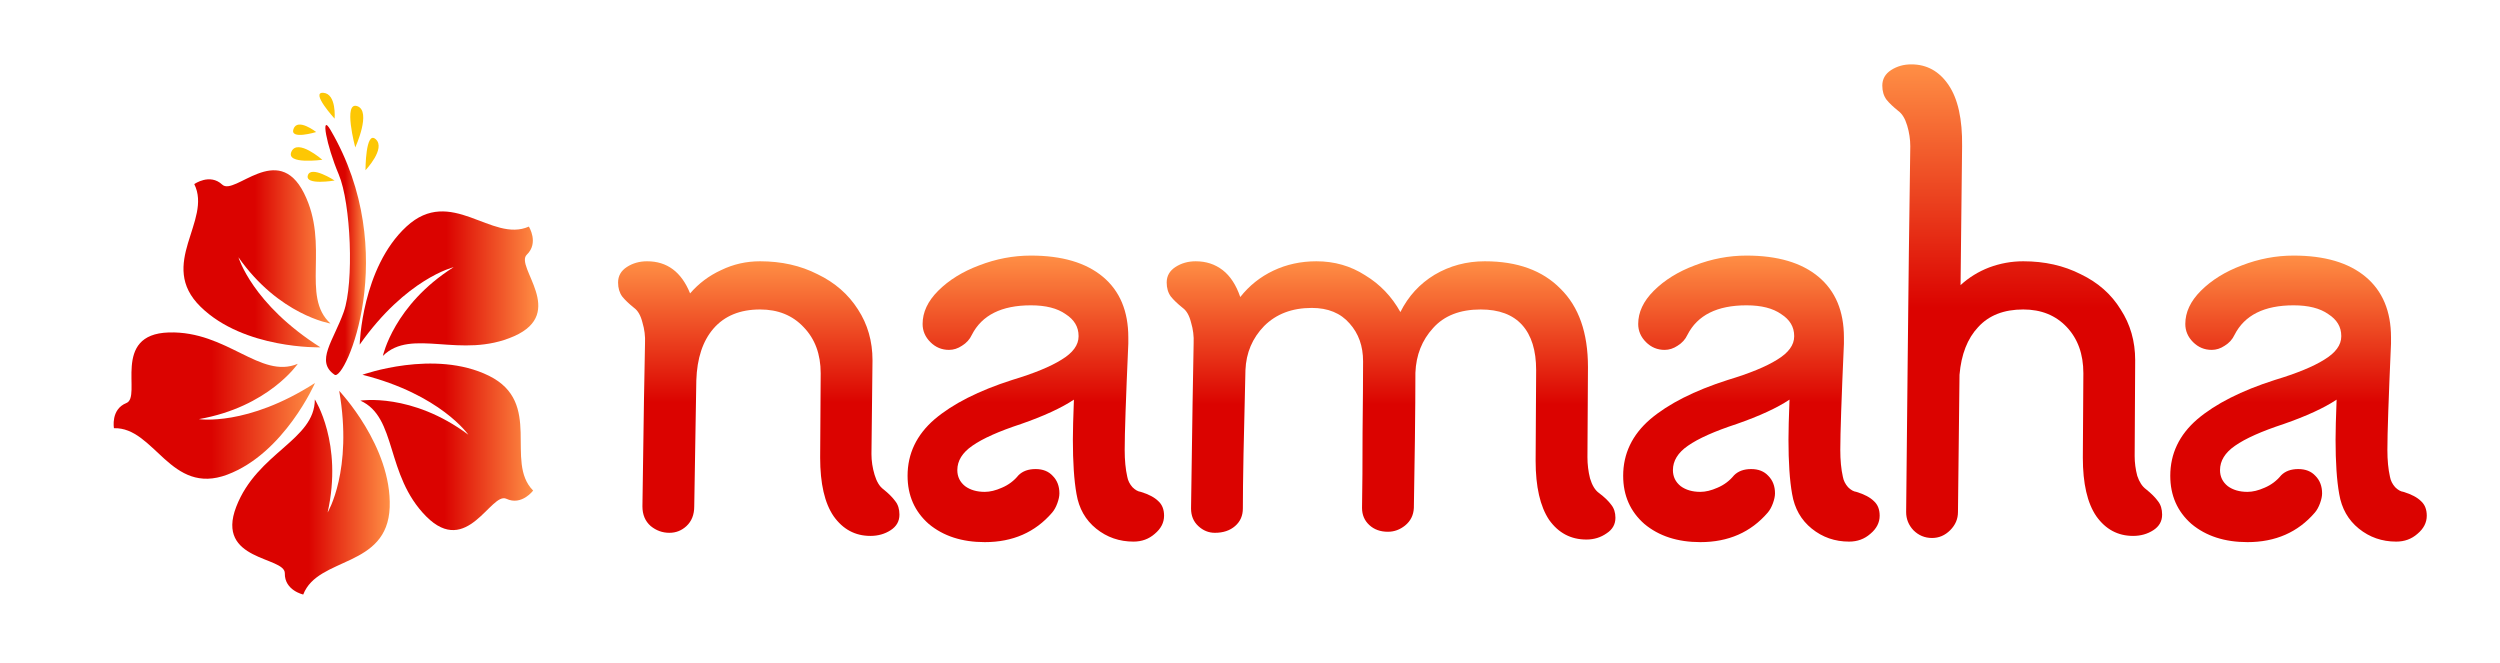
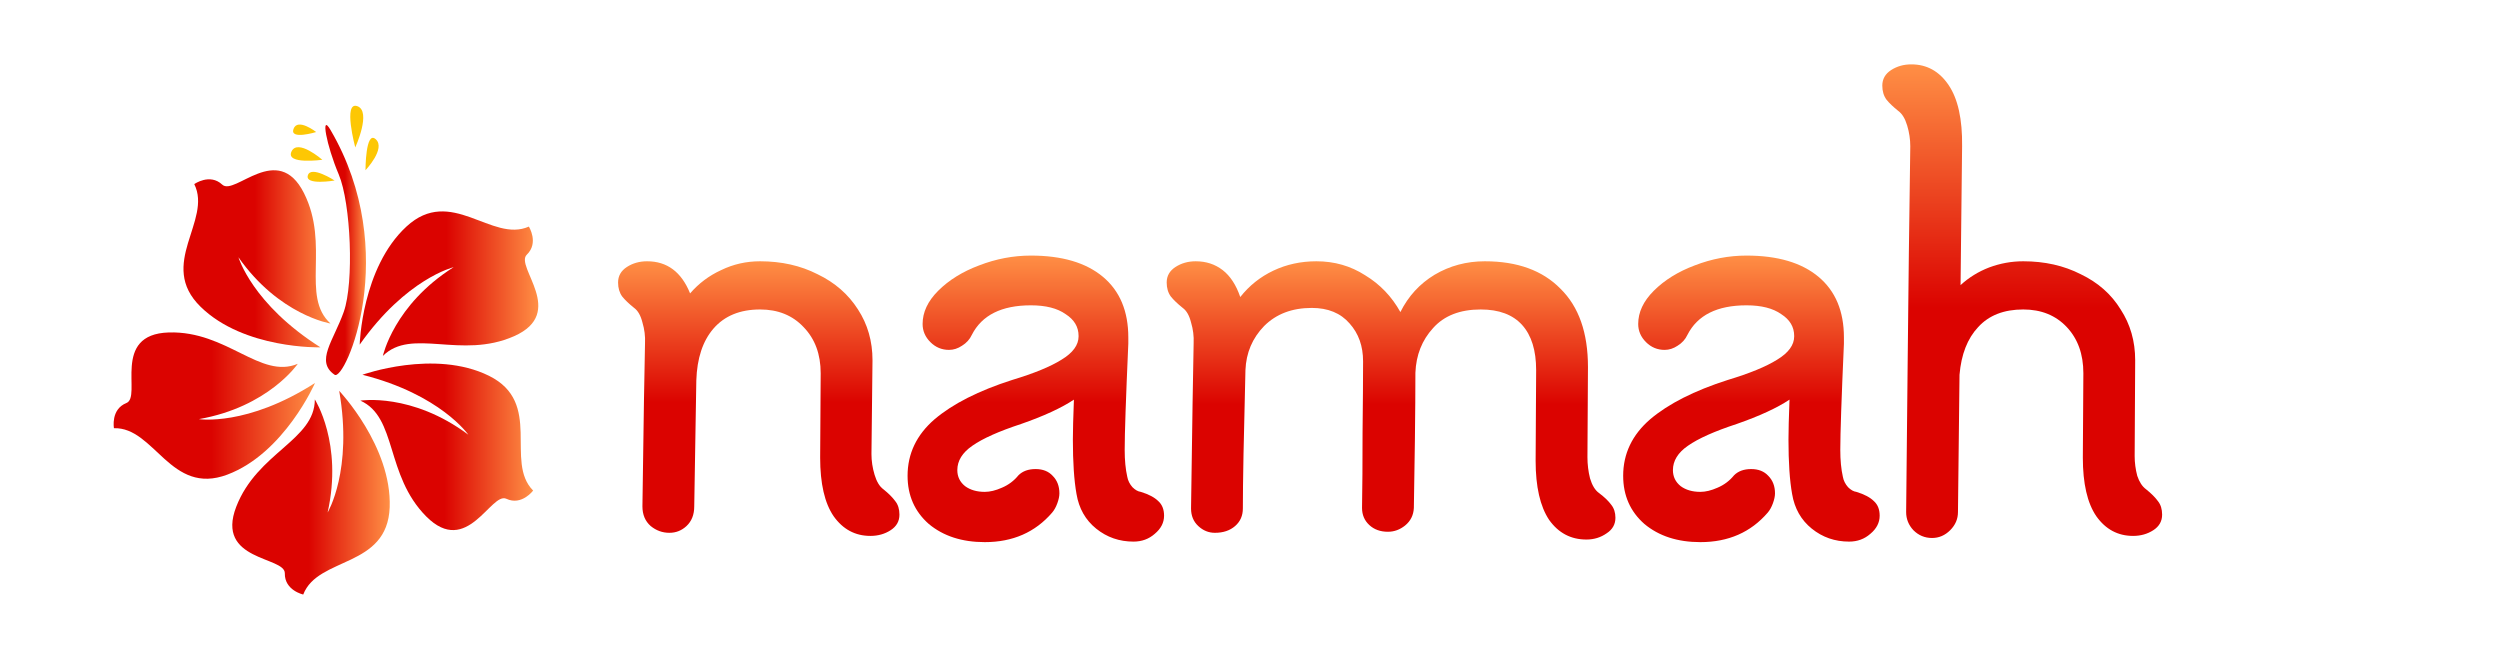
<svg xmlns="http://www.w3.org/2000/svg" width="264" height="70" viewBox="0 0 264 70" fill="none">
-   <path d="M253.804 51.941C254.643 52.196 255.264 52.525 255.665 52.926C256.066 53.291 256.267 53.801 256.267 54.458C256.267 55.188 255.938 55.826 255.282 56.373C254.662 56.92 253.914 57.194 253.038 57.194C251.543 57.194 250.229 56.738 249.099 55.826C247.968 54.914 247.275 53.692 247.019 52.16C246.764 50.737 246.636 48.822 246.636 46.414C246.636 45.502 246.673 44.098 246.746 42.201C245.432 43.076 243.572 43.934 241.164 44.773C238.83 45.539 237.115 46.305 236.021 47.071C234.963 47.8 234.434 48.658 234.434 49.643C234.434 50.336 234.707 50.901 235.255 51.339C235.802 51.74 236.495 51.941 237.334 51.941C237.881 51.941 238.483 51.795 239.14 51.503C239.833 51.211 240.416 50.773 240.891 50.19C241.328 49.752 241.93 49.533 242.696 49.533C243.462 49.533 244.064 49.77 244.502 50.245C244.976 50.719 245.213 51.339 245.213 52.105C245.213 52.397 245.14 52.743 244.995 53.145C244.849 53.546 244.666 53.874 244.447 54.13C242.66 56.209 240.289 57.249 237.334 57.249C234.926 57.249 232.956 56.61 231.424 55.333C229.928 54.02 229.181 52.324 229.181 50.245C229.181 47.91 230.129 45.922 232.026 44.28C233.959 42.639 236.695 41.252 240.234 40.121C242.532 39.428 244.265 38.717 245.432 37.987C246.636 37.258 247.238 36.437 247.238 35.525V35.47C247.238 34.522 246.782 33.756 245.87 33.172C244.995 32.552 243.772 32.242 242.204 32.242C239.103 32.242 237.024 33.282 235.966 35.361C235.747 35.835 235.4 36.218 234.926 36.51C234.488 36.802 234.032 36.948 233.558 36.948C232.792 36.948 232.136 36.674 231.588 36.127C231.041 35.58 230.768 34.941 230.768 34.212C230.768 32.971 231.315 31.804 232.409 30.71C233.54 29.579 234.981 28.685 236.732 28.028C238.519 27.335 240.343 26.989 242.204 26.989C245.487 26.989 248.022 27.737 249.81 29.232C251.597 30.728 252.491 32.862 252.491 35.634V36.291C252.236 42.018 252.108 45.758 252.108 47.508C252.108 48.603 252.199 49.551 252.382 50.354C252.455 50.755 252.637 51.12 252.929 51.448C253.221 51.74 253.513 51.904 253.804 51.941Z" fill="url(#paint0_linear_101_90)" />
  <path d="M226.624 51.667C227.171 52.105 227.59 52.525 227.882 52.926C228.174 53.291 228.32 53.765 228.32 54.349C228.32 55.042 228.01 55.589 227.39 55.99C226.77 56.391 226.058 56.592 225.256 56.592C223.651 56.592 222.356 55.899 221.371 54.513C220.422 53.126 219.948 51.065 219.948 48.329L220.003 39.41C220.003 37.404 219.419 35.78 218.252 34.54C217.084 33.3 215.552 32.68 213.655 32.68C211.612 32.68 210.025 33.3 208.895 34.54C207.764 35.744 207.107 37.422 206.925 39.574L206.761 54.075C206.761 54.804 206.487 55.443 205.94 55.99C205.393 56.537 204.754 56.811 204.025 56.811C203.258 56.811 202.602 56.537 202.055 55.99C201.544 55.443 201.289 54.804 201.289 54.075C201.325 50.792 201.38 45.411 201.453 37.933C201.526 30.454 201.617 22.958 201.726 15.443C201.726 14.713 201.617 13.984 201.398 13.254C201.179 12.525 200.869 12.014 200.468 11.722C199.921 11.284 199.501 10.883 199.209 10.518C198.917 10.117 198.771 9.625 198.771 9.041C198.771 8.348 199.082 7.801 199.702 7.399C200.322 6.998 201.033 6.797 201.836 6.797C203.477 6.797 204.791 7.527 205.776 8.986C206.761 10.445 207.235 12.598 207.198 15.443L207.034 30.108C207.91 29.305 208.913 28.685 210.044 28.247C211.211 27.81 212.415 27.591 213.655 27.591C215.917 27.591 217.942 28.047 219.729 28.959C221.553 29.834 222.957 31.075 223.942 32.68C224.964 34.248 225.475 36.036 225.475 38.042L225.42 48.165C225.42 48.858 225.511 49.551 225.693 50.245C225.912 50.901 226.222 51.375 226.624 51.667Z" fill="url(#paint1_linear_101_90)" />
  <path d="M196.031 51.941C196.87 52.196 197.49 52.525 197.891 52.926C198.293 53.291 198.493 53.801 198.493 54.458C198.493 55.188 198.165 55.826 197.508 56.373C196.888 56.92 196.14 57.194 195.265 57.194C193.769 57.194 192.456 56.738 191.325 55.826C190.194 54.914 189.501 53.692 189.246 52.16C188.99 50.737 188.863 48.822 188.863 46.414C188.863 45.502 188.899 44.098 188.972 42.201C187.659 43.076 185.798 43.934 183.391 44.773C181.056 45.539 179.342 46.305 178.247 47.071C177.189 47.8 176.66 48.658 176.66 49.643C176.66 50.336 176.934 50.901 177.481 51.339C178.028 51.74 178.721 51.941 179.56 51.941C180.108 51.941 180.71 51.795 181.366 51.503C182.059 51.211 182.643 50.773 183.117 50.19C183.555 49.752 184.157 49.533 184.923 49.533C185.689 49.533 186.291 49.77 186.729 50.245C187.203 50.719 187.44 51.339 187.44 52.105C187.44 52.397 187.367 52.743 187.221 53.145C187.075 53.546 186.893 53.874 186.674 54.13C184.886 56.209 182.515 57.249 179.56 57.249C177.153 57.249 175.183 56.61 173.651 55.333C172.155 54.02 171.407 52.324 171.407 50.245C171.407 47.91 172.356 45.922 174.253 44.28C176.186 42.639 178.922 41.252 182.461 40.121C184.759 39.428 186.492 38.717 187.659 37.987C188.863 37.258 189.465 36.437 189.465 35.525V35.47C189.465 34.522 189.009 33.756 188.097 33.172C187.221 32.552 185.999 32.242 184.43 32.242C181.33 32.242 179.25 33.282 178.192 35.361C177.974 35.835 177.627 36.218 177.153 36.51C176.715 36.802 176.259 36.948 175.785 36.948C175.019 36.948 174.362 36.674 173.815 36.127C173.268 35.58 172.994 34.941 172.994 34.212C172.994 32.971 173.541 31.804 174.636 30.71C175.767 29.579 177.207 28.685 178.958 28.028C180.746 27.335 182.57 26.989 184.43 26.989C187.714 26.989 190.249 27.737 192.036 29.232C193.824 30.728 194.718 32.862 194.718 35.634V36.291C194.462 42.018 194.335 45.758 194.335 47.508C194.335 48.603 194.426 49.551 194.608 50.354C194.681 50.755 194.864 51.12 195.155 51.448C195.447 51.74 195.739 51.904 196.031 51.941Z" fill="url(#paint2_linear_101_90)" />
  <path d="M168.838 52.05C169.422 52.488 169.86 52.908 170.151 53.309C170.443 53.674 170.589 54.13 170.589 54.677C170.589 55.37 170.279 55.917 169.659 56.319C169.039 56.756 168.327 56.975 167.525 56.975C165.883 56.975 164.57 56.282 163.585 54.896C162.637 53.473 162.162 51.394 162.162 48.658L162.217 39.082C162.217 37.003 161.725 35.416 160.74 34.321C159.755 33.227 158.295 32.68 156.362 32.68C154.173 32.68 152.495 33.336 151.328 34.65C150.161 35.926 149.54 37.495 149.467 39.355C149.467 41.106 149.449 43.496 149.413 46.524C149.376 49.551 149.34 51.923 149.303 53.637C149.267 54.403 148.957 55.023 148.373 55.498C147.826 55.935 147.224 56.154 146.567 56.154C145.765 56.154 145.108 55.917 144.597 55.443C144.087 54.969 143.831 54.367 143.831 53.637C143.868 51.594 143.886 48.95 143.886 45.703C143.923 42.456 143.941 39.939 143.941 38.152C143.941 36.547 143.467 35.215 142.518 34.157C141.57 33.063 140.238 32.516 138.524 32.516C136.444 32.516 134.766 33.154 133.489 34.431C132.249 35.708 131.592 37.258 131.519 39.082C131.337 46.122 131.246 50.992 131.246 53.692C131.246 54.458 130.972 55.078 130.425 55.552C129.878 56.027 129.167 56.264 128.291 56.264C127.634 56.264 127.051 56.027 126.54 55.552C126.029 55.078 125.774 54.458 125.774 53.692L125.938 42.474L126.048 36.236C126.084 35.507 125.993 34.777 125.774 34.048C125.592 33.318 125.3 32.807 124.898 32.516C124.351 32.078 123.932 31.677 123.64 31.312C123.348 30.91 123.202 30.418 123.202 29.834C123.202 29.141 123.512 28.594 124.132 28.193C124.753 27.791 125.464 27.591 126.266 27.591C127.361 27.591 128.309 27.901 129.112 28.521C129.914 29.141 130.535 30.09 130.972 31.366C131.921 30.163 133.088 29.232 134.474 28.576C135.861 27.919 137.374 27.591 139.016 27.591C140.913 27.591 142.628 28.083 144.16 29.068C145.728 30.017 146.969 31.312 147.881 32.953C148.72 31.275 149.923 29.962 151.492 29.014C153.097 28.065 154.866 27.591 156.8 27.591C160.229 27.591 162.892 28.558 164.789 30.491C166.722 32.388 167.689 35.142 167.689 38.754L167.634 48.275C167.634 49.041 167.725 49.789 167.908 50.518C168.127 51.248 168.437 51.758 168.838 52.05Z" fill="url(#paint3_linear_101_90)" />
  <path d="M120.464 51.941C121.303 52.196 121.923 52.525 122.324 52.926C122.725 53.291 122.926 53.801 122.926 54.458C122.926 55.188 122.598 55.826 121.941 56.373C121.321 56.92 120.573 57.194 119.697 57.194C118.202 57.194 116.889 56.738 115.758 55.826C114.627 54.914 113.934 53.692 113.678 52.16C113.423 50.737 113.295 48.822 113.295 46.414C113.295 45.502 113.332 44.098 113.405 42.201C112.091 43.076 110.231 43.934 107.823 44.773C105.489 45.539 103.774 46.305 102.68 47.071C101.622 47.8 101.093 48.658 101.093 49.643C101.093 50.336 101.366 50.901 101.914 51.339C102.461 51.74 103.154 51.941 103.993 51.941C104.54 51.941 105.142 51.795 105.799 51.503C106.492 51.211 107.076 50.773 107.55 50.19C107.988 49.752 108.589 49.533 109.356 49.533C110.122 49.533 110.724 49.77 111.161 50.245C111.636 50.719 111.873 51.339 111.873 52.105C111.873 52.397 111.8 52.743 111.654 53.145C111.508 53.546 111.325 53.874 111.107 54.13C109.319 56.209 106.948 57.249 103.993 57.249C101.585 57.249 99.615 56.61 98.083 55.333C96.588 54.02 95.84 52.324 95.84 50.245C95.84 47.91 96.788 45.922 98.685 44.28C100.619 42.639 103.355 41.252 106.893 40.121C109.191 39.428 110.924 38.717 112.091 37.987C113.295 37.258 113.897 36.437 113.897 35.525V35.47C113.897 34.522 113.441 33.756 112.529 33.172C111.654 32.552 110.432 32.242 108.863 32.242C105.762 32.242 103.683 33.282 102.625 35.361C102.406 35.835 102.06 36.218 101.585 36.51C101.148 36.802 100.692 36.948 100.217 36.948C99.451 36.948 98.795 36.674 98.248 36.127C97.7 35.58 97.427 34.941 97.427 34.212C97.427 32.971 97.974 31.804 99.068 30.71C100.199 29.579 101.64 28.685 103.391 28.028C105.179 27.335 107.003 26.989 108.863 26.989C112.146 26.989 114.682 27.737 116.469 29.232C118.257 30.728 119.15 32.862 119.15 35.634V36.291C118.895 42.018 118.767 45.758 118.767 47.508C118.767 48.603 118.858 49.551 119.041 50.354C119.114 50.755 119.296 51.12 119.588 51.448C119.88 51.74 120.172 51.904 120.464 51.941Z" fill="url(#paint4_linear_101_90)" />
  <path d="M93.285 51.667C93.832 52.105 94.252 52.525 94.543 52.926C94.835 53.291 94.981 53.765 94.981 54.349C94.981 55.042 94.671 55.589 94.051 55.99C93.431 56.392 92.719 56.592 91.917 56.592C90.312 56.592 89.017 55.899 88.032 54.513C87.083 53.127 86.609 51.065 86.609 48.33L86.664 39.41C86.664 37.404 86.062 35.781 84.858 34.54C83.691 33.3 82.159 32.68 80.262 32.68C78.146 32.68 76.504 33.355 75.337 34.704C74.206 36.018 73.604 37.842 73.531 40.176L73.312 53.473C73.312 54.349 73.039 55.042 72.492 55.552C71.981 56.027 71.379 56.264 70.686 56.264C69.956 56.264 69.299 56.027 68.716 55.552C68.132 55.042 67.84 54.349 67.84 53.473L68.004 42.201L68.114 36.236C68.15 35.507 68.059 34.777 67.84 34.048C67.658 33.318 67.366 32.807 66.965 32.516C66.418 32.078 65.998 31.677 65.706 31.312C65.415 30.91 65.269 30.418 65.269 29.834C65.269 29.141 65.579 28.594 66.199 28.193C66.819 27.791 67.53 27.591 68.333 27.591C70.449 27.591 71.963 28.722 72.874 30.983C73.787 29.925 74.881 29.105 76.158 28.521C77.434 27.901 78.802 27.591 80.262 27.591C82.523 27.591 84.548 28.047 86.335 28.959C88.159 29.834 89.582 31.075 90.604 32.68C91.625 34.248 92.136 36.036 92.136 38.042L92.026 47.946C92.026 48.676 92.136 49.406 92.355 50.135C92.573 50.865 92.884 51.376 93.285 51.667Z" fill="url(#paint5_linear_101_90)" />
  <path d="M49.455 45.906C43.476 41.438 38.055 42.306 38.055 42.306C41.963 44.061 40.666 50.157 45.007 54.534C49.346 58.894 51.85 51.911 53.471 52.671C55.091 53.431 56.298 51.803 56.298 51.803C53.254 48.746 57.378 42.523 51.634 39.683C45.871 36.843 38.271 39.575 38.271 39.575C46.519 41.655 49.455 45.906 49.455 45.906Z" fill="url(#paint6_linear_101_90)" />
  <path d="M35.821 41.275C37.28 49.687 34.597 54.118 34.597 54.118C36.236 46.81 33.246 42.18 33.246 42.18C33.246 46.485 27.159 47.769 24.944 53.521C22.729 59.274 30.113 58.749 30.077 60.54C30.041 62.349 32.022 62.783 32.022 62.783C33.57 58.749 40.9 60.015 41.152 53.576C41.386 47.136 35.821 41.275 35.821 41.275Z" fill="url(#paint7_linear_101_90)" />
  <path d="M31.446 38.417C27.502 40.081 23.972 34.926 17.831 35.107C11.69 35.288 15.022 41.908 13.347 42.559C11.672 43.229 12.033 45.218 12.033 45.218C16.337 45.092 17.993 52.382 24.008 50.12C30.023 47.859 33.265 40.443 33.265 40.443C26.097 45.056 21.001 44.26 21.001 44.26C28.348 42.975 31.446 38.417 31.446 38.417Z" fill="url(#paint8_linear_101_90)" />
  <path d="M21.181 32.393C25.773 36.897 33.841 36.68 33.841 36.68C26.637 32.122 25.179 27.166 25.179 27.166C29.465 33.28 34.903 34.166 34.903 34.166C31.734 31.29 34.867 25.881 32.094 20.382C29.321 14.883 24.782 20.726 23.468 19.496C22.153 18.266 20.515 19.442 20.515 19.442C22.441 23.294 16.589 27.907 21.181 32.393Z" fill="url(#paint9_linear_101_90)" />
  <path d="M42.917 23.928C38.199 28.287 37.983 36.391 37.983 36.391C42.899 29.409 47.905 28.215 47.905 28.215C41.584 32.194 40.432 37.585 40.432 37.585C43.475 34.564 48.662 37.983 54.28 35.505C59.899 33.026 54.334 28.142 55.631 26.894C56.928 25.646 55.847 23.928 55.847 23.928C51.921 25.682 47.635 19.568 42.917 23.928Z" fill="url(#paint10_linear_101_90)" />
  <path d="M34.903 13.726C33.822 11.863 34.471 15.354 35.767 18.411C37.064 21.468 37.388 29.861 36.307 32.918C35.227 35.975 33.264 38.164 35.335 39.575C36.416 40.316 42.466 26.641 34.903 13.726Z" fill="url(#paint11_linear_101_90)" />
  <path d="M38.595 17.977C38.595 17.977 40.774 15.679 39.676 14.702C38.595 13.726 38.595 17.977 38.595 17.977Z" fill="#FDC704" />
  <path d="M37.515 15.571C37.515 15.571 39.262 11.754 37.731 11.211C36.2 10.668 37.515 15.571 37.515 15.571Z" fill="#FDC704" />
-   <path d="M34.147 9.8C32.742 9.692 35.336 12.532 35.336 12.532C35.336 12.532 35.552 9.909 34.147 9.8Z" fill="#FDC704" />
  <path d="M30.994 13.617C30.562 14.811 33.39 13.943 33.39 13.943C33.39 13.943 31.427 12.405 30.994 13.617Z" fill="#FDC704" />
-   <path d="M30.779 16.005C30.131 17.416 34.039 16.873 34.039 16.873C34.039 16.873 31.428 14.594 30.779 16.005Z" fill="#FDC704" />
+   <path d="M30.779 16.005C30.131 17.416 34.039 16.873 34.039 16.873C34.039 16.873 31.428 14.594 30.779 16.005" fill="#FDC704" />
  <path d="M35.335 19.062C35.335 19.062 32.832 17.434 32.508 18.519C32.184 19.604 35.335 19.062 35.335 19.062Z" fill="#FDC704" />
  <defs>
    <linearGradient id="paint0_linear_101_90" x1="242.724" y1="26.989" x2="242.724" y2="57.249" gradientUnits="userSpaceOnUse">
      <stop stop-color="#FF8F45" />
      <stop offset="0.514" stop-color="#DB0300" />
    </linearGradient>
    <linearGradient id="paint1_linear_101_90" x1="213.546" y1="6.797" x2="213.546" y2="56.811" gradientUnits="userSpaceOnUse">
      <stop stop-color="#FF8F45" />
      <stop offset="0.514" stop-color="#DB0300" />
    </linearGradient>
    <linearGradient id="paint2_linear_101_90" x1="184.95" y1="26.989" x2="184.95" y2="57.249" gradientUnits="userSpaceOnUse">
      <stop stop-color="#FF8F45" />
      <stop offset="0.514" stop-color="#DB0300" />
    </linearGradient>
    <linearGradient id="paint3_linear_101_90" x1="146.896" y1="27.591" x2="146.896" y2="56.975" gradientUnits="userSpaceOnUse">
      <stop stop-color="#FF8F45" />
      <stop offset="0.514" stop-color="#DB0300" />
    </linearGradient>
    <linearGradient id="paint4_linear_101_90" x1="109.383" y1="26.989" x2="109.383" y2="57.249" gradientUnits="userSpaceOnUse">
      <stop stop-color="#FF8F45" />
      <stop offset="0.514" stop-color="#DB0300" />
    </linearGradient>
    <linearGradient id="paint5_linear_101_90" x1="80.125" y1="27.591" x2="80.125" y2="56.592" gradientUnits="userSpaceOnUse">
      <stop stop-color="#FF8F45" />
      <stop offset="0.514" stop-color="#DB0300" />
    </linearGradient>
    <linearGradient id="paint6_linear_101_90" x1="56.298" y1="47.185" x2="38.055" y2="47.185" gradientUnits="userSpaceOnUse">
      <stop stop-color="#FF8F45" />
      <stop offset="0.514" stop-color="#DB0300" />
    </linearGradient>
    <linearGradient id="paint7_linear_101_90" x1="41.159" y1="52.029" x2="24.53" y2="52.029" gradientUnits="userSpaceOnUse">
      <stop stop-color="#FF8F45" />
      <stop offset="0.514" stop-color="#DB0300" />
    </linearGradient>
    <linearGradient id="paint8_linear_101_90" x1="33.265" y1="42.829" x2="12" y2="42.829" gradientUnits="userSpaceOnUse">
      <stop stop-color="#FF8F45" />
      <stop offset="0.514" stop-color="#DB0300" />
    </linearGradient>
    <linearGradient id="paint9_linear_101_90" x1="34.903" y1="27.332" x2="19.376" y2="27.332" gradientUnits="userSpaceOnUse">
      <stop stop-color="#FF8F45" />
      <stop offset="0.514" stop-color="#DB0300" />
    </linearGradient>
    <linearGradient id="paint10_linear_101_90" x1="56.844" y1="29.955" x2="37.983" y2="29.955" gradientUnits="userSpaceOnUse">
      <stop stop-color="#FF8F45" />
      <stop offset="0.514" stop-color="#DB0300" />
    </linearGradient>
    <linearGradient id="paint11_linear_101_90" x1="38.648" y1="26.404" x2="34.357" y2="26.404" gradientUnits="userSpaceOnUse">
      <stop stop-color="#FF8F45" />
      <stop offset="0.514" stop-color="#DB0300" />
    </linearGradient>
  </defs>
</svg>